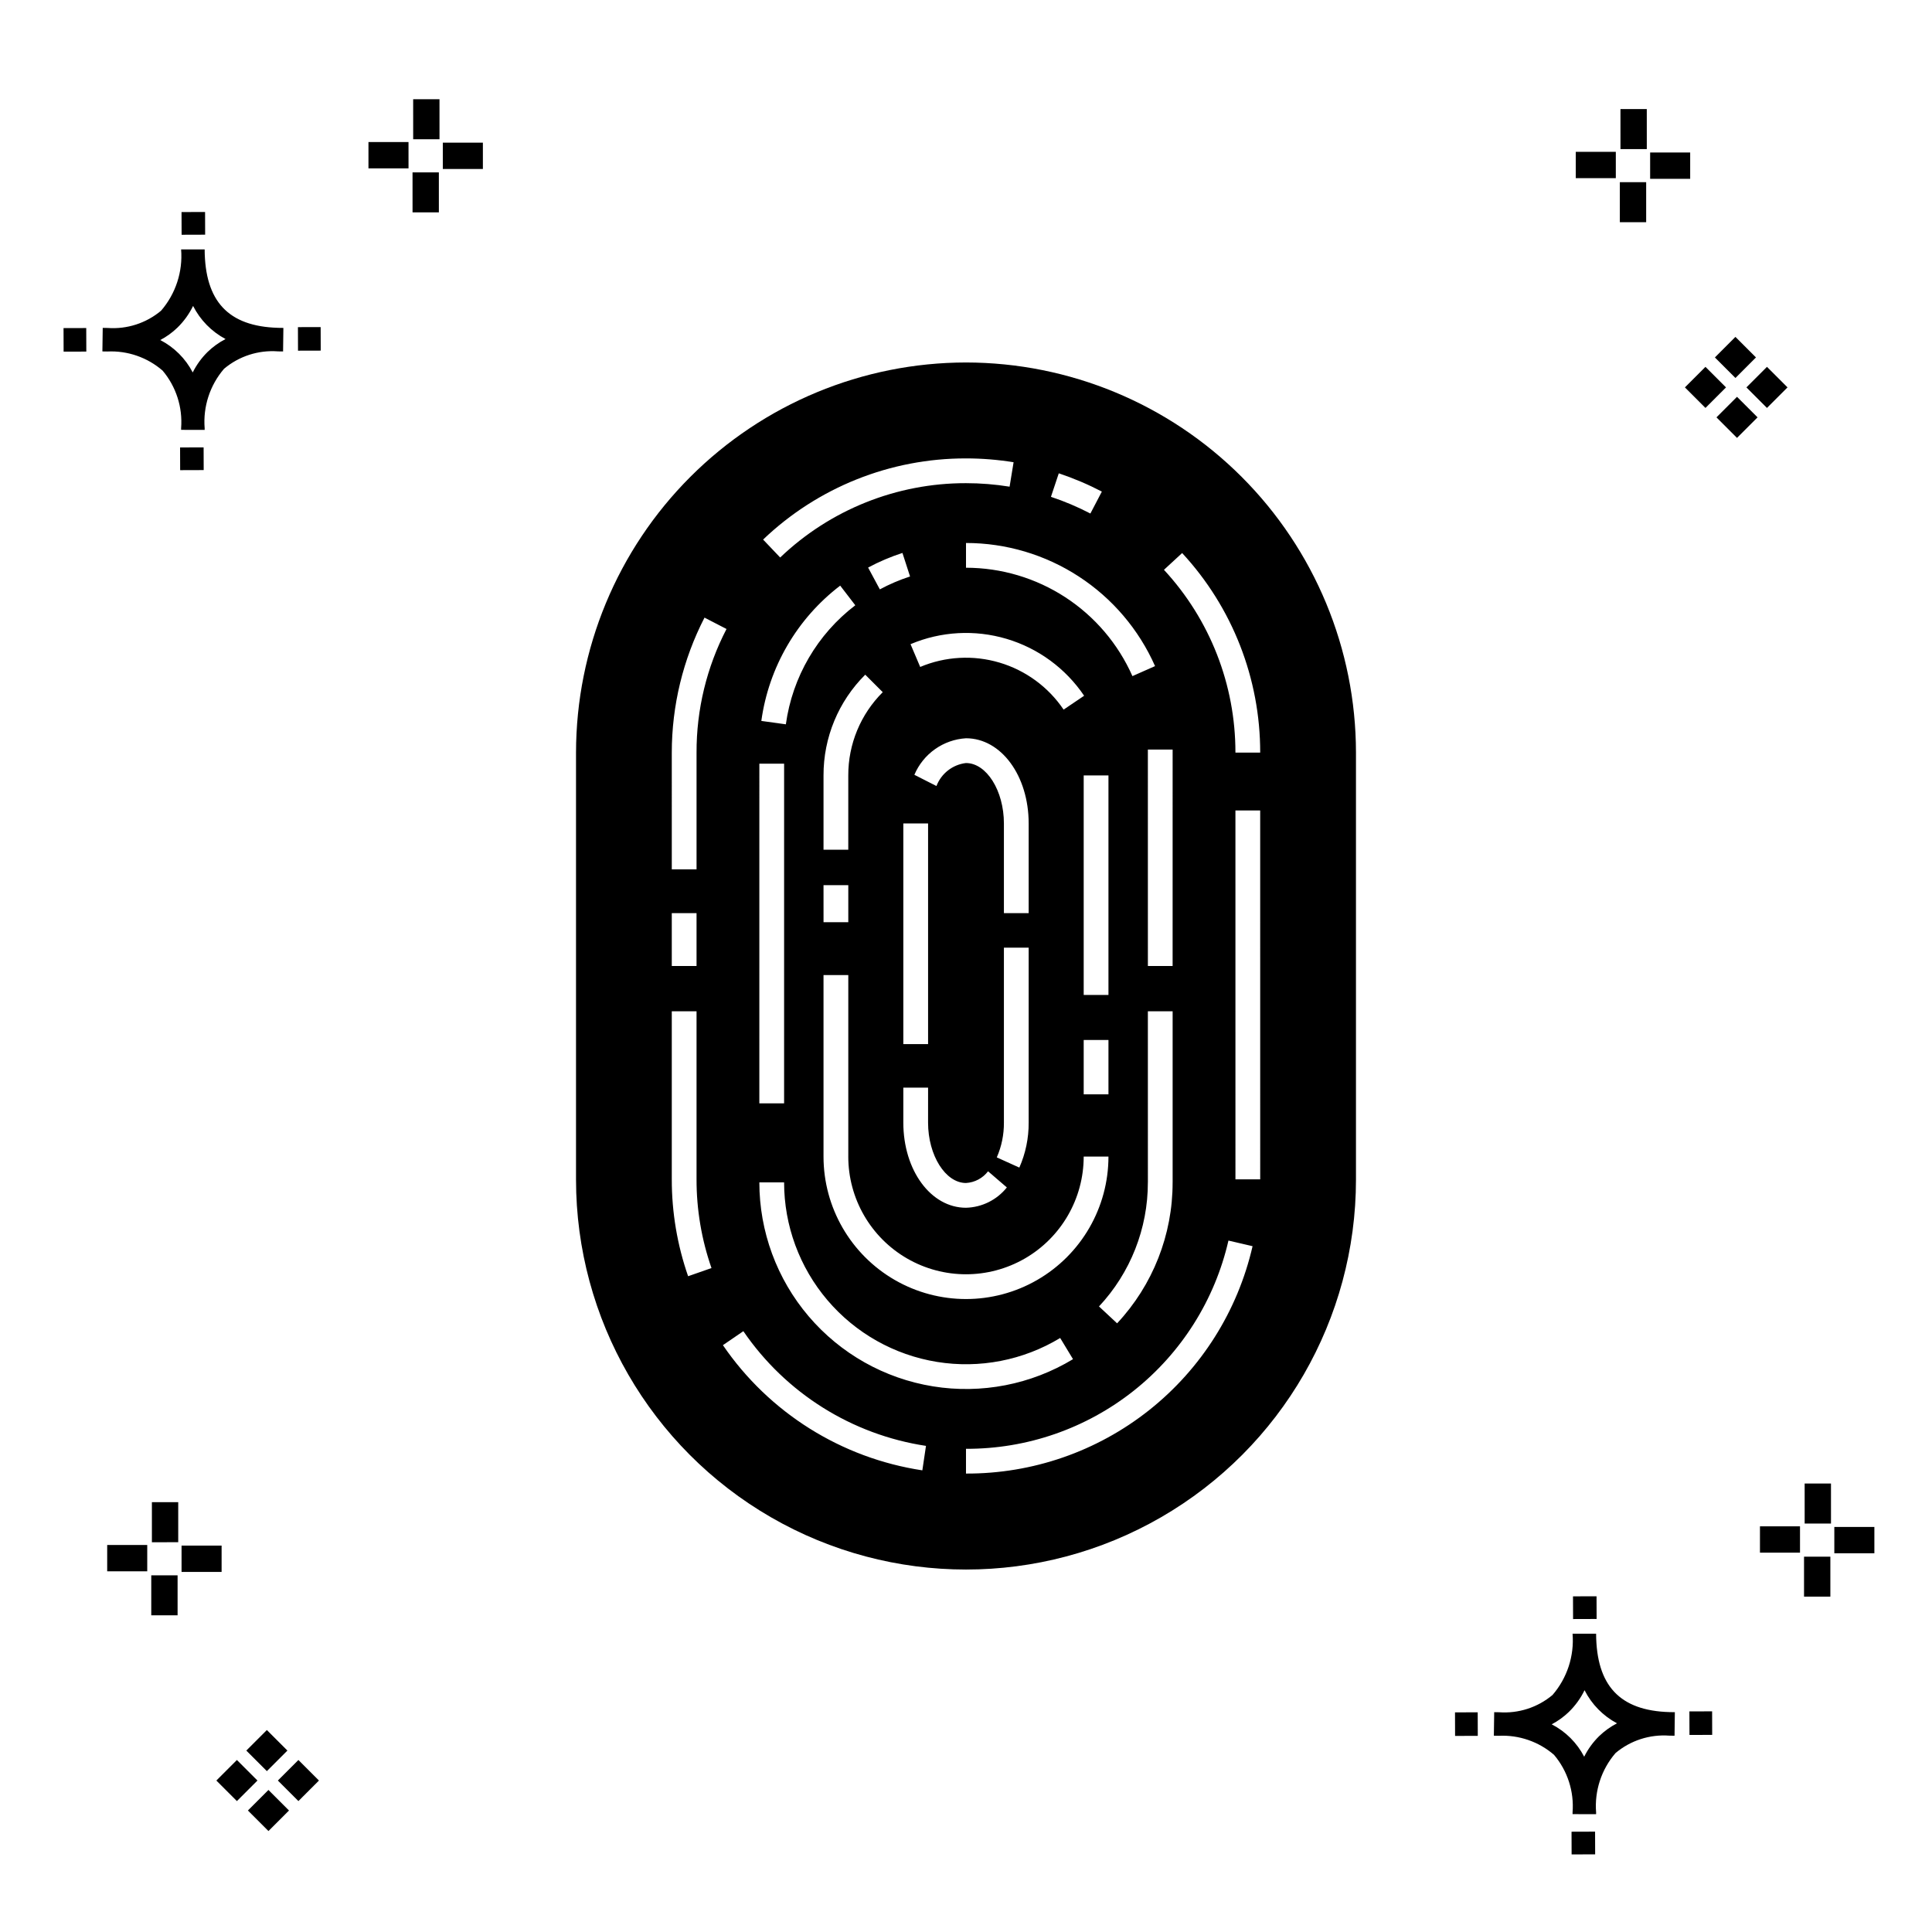
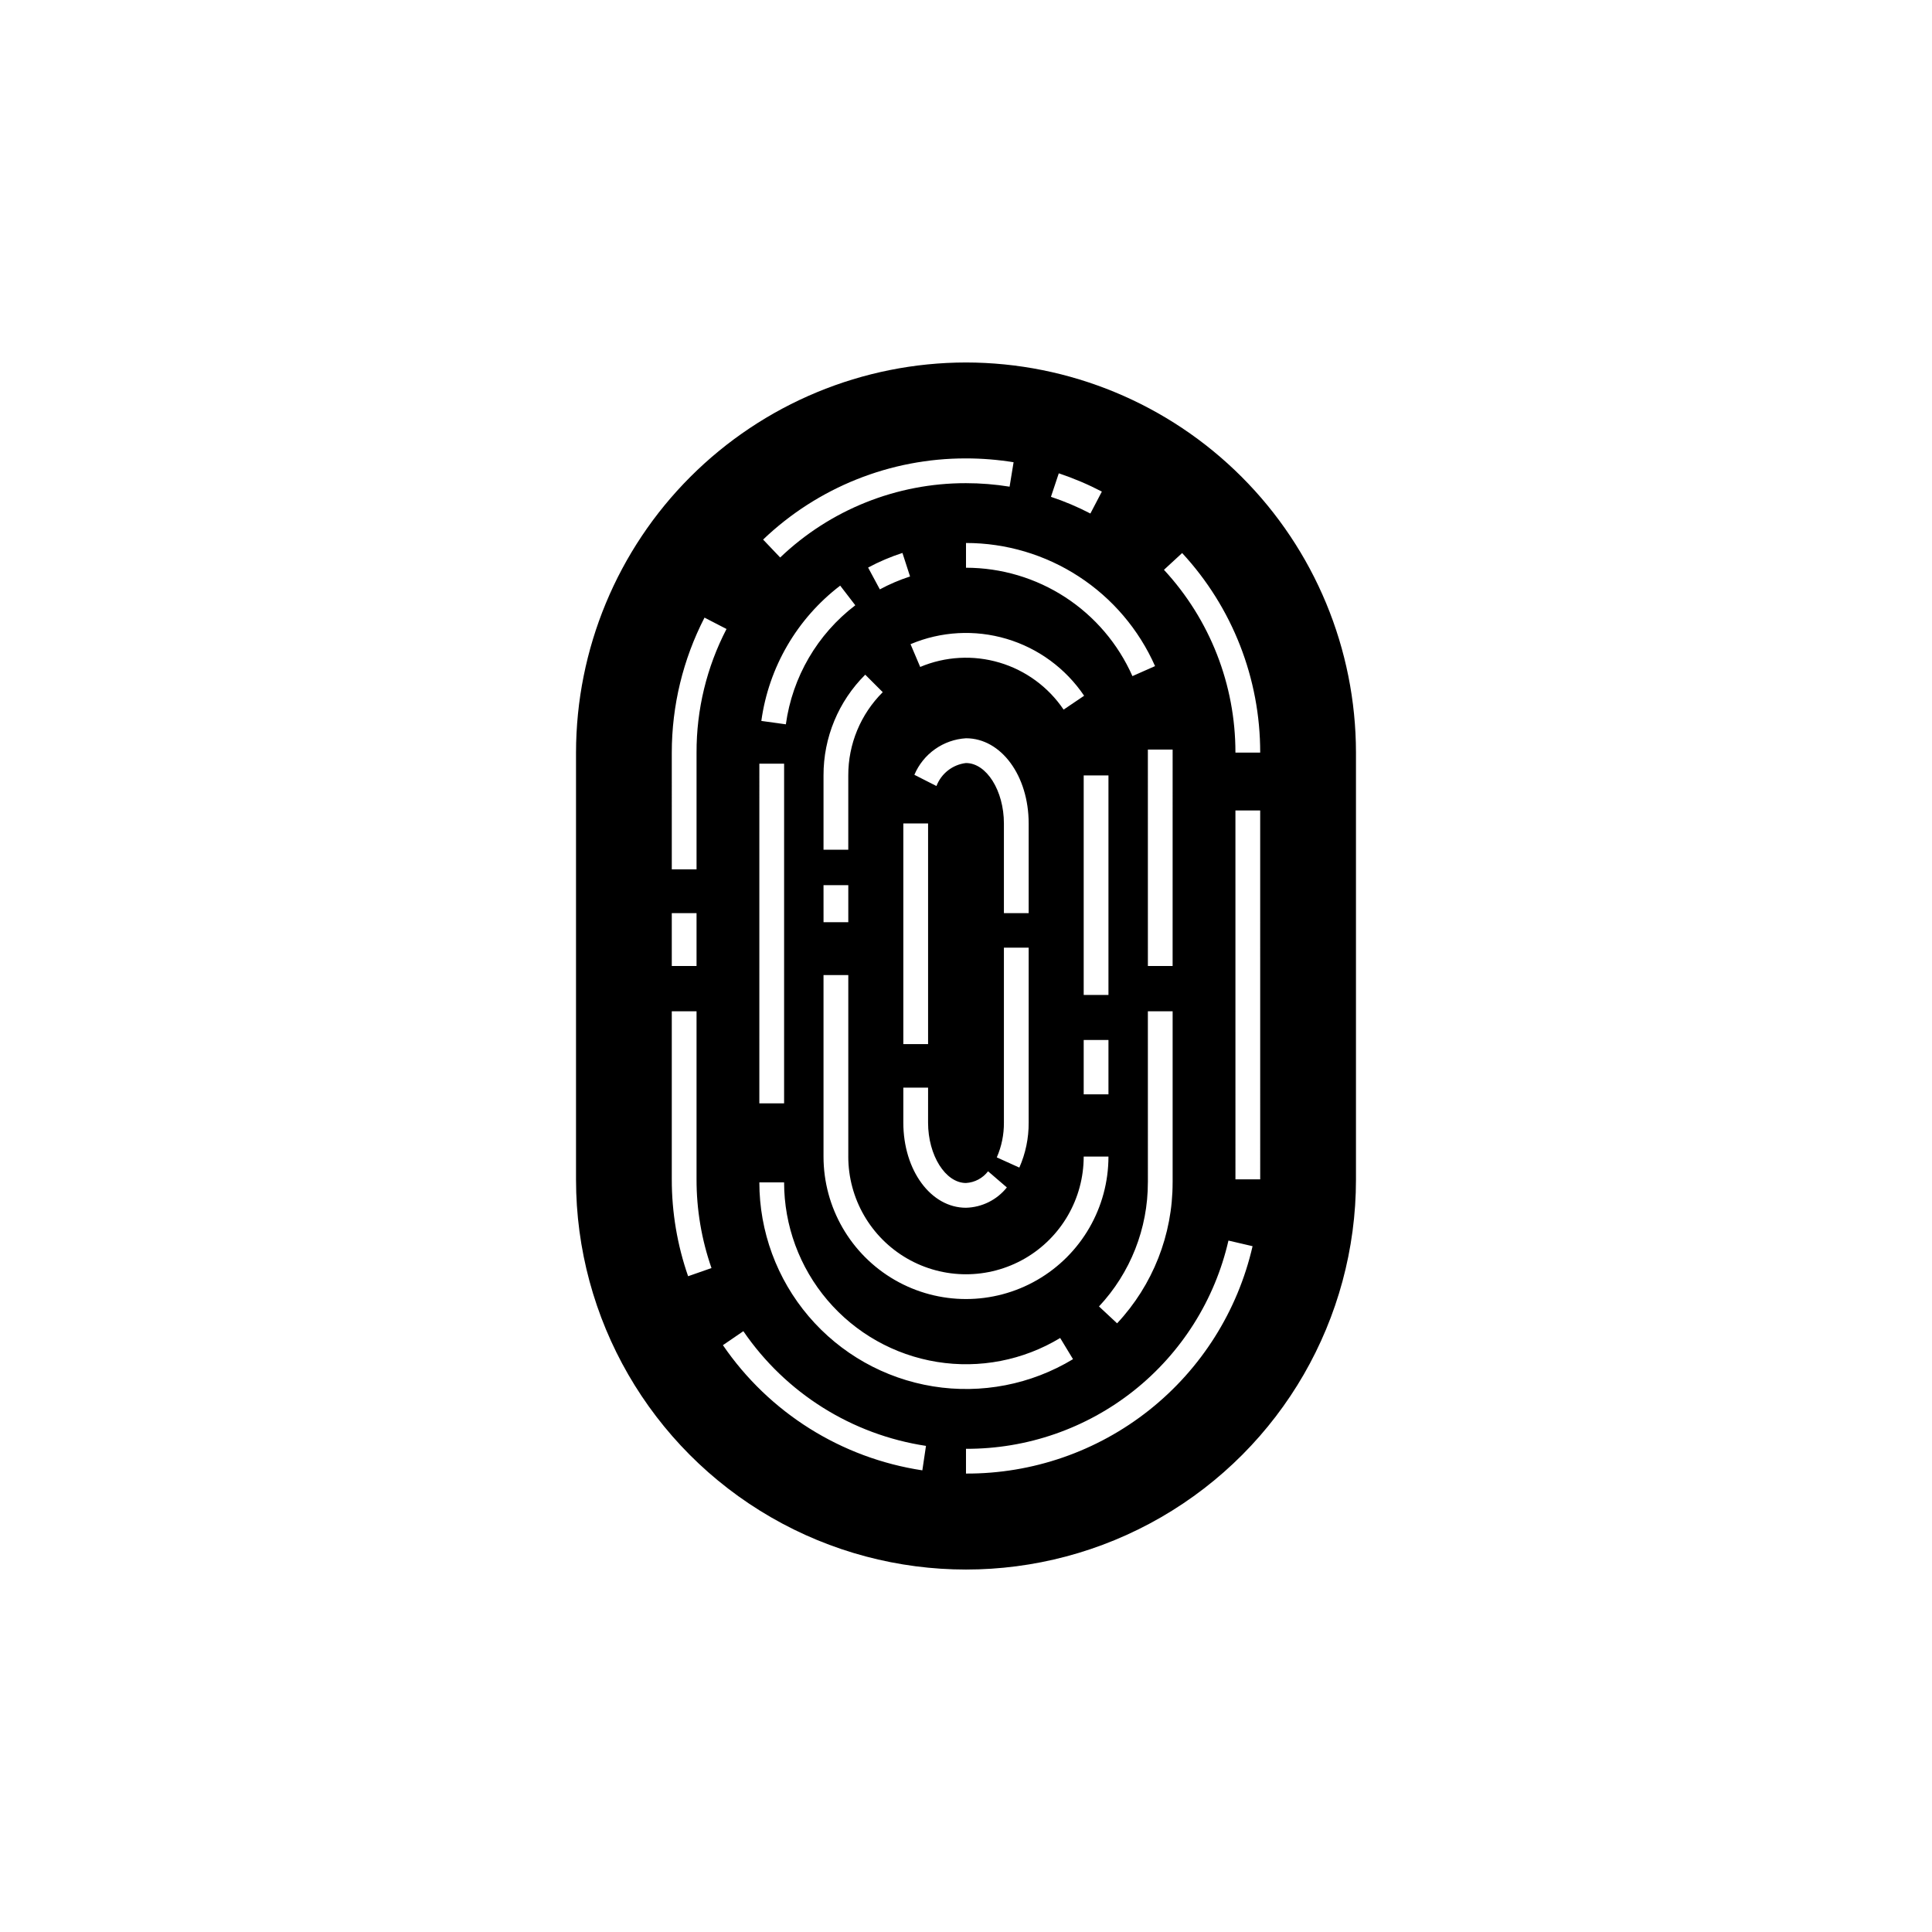
<svg xmlns="http://www.w3.org/2000/svg" fill="#000000" width="800px" height="800px" version="1.1" viewBox="144 144 512 512">
  <g>
-     <path d="m197.96 262.56 0.02 6.016-6.238 0.02-0.02-6.016zm19.738-31.68c0.434 0.023 0.93 0.008 1.402 0.02l-0.082 6.238c-0.449 0.008-0.93-0.004-1.387-0.02v-0.004c-5.172-0.379-10.285 1.277-14.254 4.617-3.746 4.352-5.598 10.023-5.141 15.75v0.449l-6.238-0.016v-0.445c0.434-5.535-1.328-11.02-4.914-15.262-4.047-3.504-9.285-5.316-14.633-5.055h-0.004c-0.434 0-0.867-0.008-1.312-0.02l0.09-6.238c0.441 0 0.879 0.008 1.309 0.02h-0.004c5.129 0.375 10.203-1.266 14.148-4.566 3.879-4.484 5.797-10.34 5.32-16.254l6.238 0.008c0.074 13.766 6.266 20.395 19.461 20.777zm-13.922 2.969h-0.004c-3.703-1.969-6.707-5.031-8.602-8.773-1.043 2.148-2.453 4.098-4.164 5.762-1.352 1.301-2.879 2.406-4.539 3.277 3.691 1.902 6.699 4.902 8.609 8.586 1.004-2.019 2.336-3.856 3.945-5.438 1.41-1.363 3.008-2.516 4.75-3.414zm-42.938-2.898 0.02 6.238 6.016-0.016-0.02-6.238zm68.137-0.273-6.019 0.016 0.02 6.238 6.019-0.016zm-30.609-24.484-0.02-6.016-6.238 0.02 0.02 6.016zm405.96 42.965 5.445 5.445-5.445 5.445-5.445-5.445zm7.941-7.941 5.445 5.445-5.445 5.445-5.445-5.445zm-16.301 0 5.445 5.445-5.445 5.445-5.445-5.445zm7.941-7.941 5.445 5.445-5.441 5.449-5.445-5.445zm-11.992-41.891h-10.613v-6.977h10.613zm-19.707-0.168h-10.613v-6.977h10.613zm8.043 11.668h-6.977v-10.602h6.977zm0.168-19.375h-6.977l-0.004-10.613h6.977zm-308.45 5.273h-10.617v-6.977h10.617zm-19.707-0.168h-10.617v-6.977h10.613zm8.043 11.664h-6.977l-0.004-10.598h6.977zm0.168-19.375h-6.977l-0.004-10.613h6.977zm300 448.52 0.02 6.016 6.238-0.02-0.02-6.016zm25.977-31.699c0.438 0.023 0.93 0.008 1.402 0.02l-0.082 6.238c-0.449 0.008-0.93-0.004-1.387-0.02-5.172-0.379-10.289 1.277-14.254 4.617-3.75 4.352-5.602 10.023-5.144 15.75v0.449l-6.238-0.016v-0.445c0.438-5.539-1.328-11.023-4.91-15.266-4.047-3.504-9.289-5.312-14.633-5.051h-0.004c-0.434 0-0.867-0.008-1.312-0.02l0.09-6.238c0.441 0 0.879 0.008 1.309 0.02h-0.004c5.129 0.371 10.203-1.266 14.145-4.566 3.879-4.484 5.797-10.34 5.32-16.254l6.238 0.008c0.074 13.762 6.266 20.395 19.461 20.773zm-13.922 2.969-0.004 0.004c-3.703-1.969-6.707-5.031-8.602-8.773-1.043 2.148-2.453 4.098-4.168 5.762-1.352 1.301-2.879 2.406-4.539 3.277 3.691 1.902 6.699 4.898 8.609 8.586 1.004-2.019 2.34-3.859 3.945-5.438 1.41-1.363 3.012-2.516 4.754-3.414zm-42.938-2.898 0.02 6.238 6.016-0.016-0.02-6.238zm68.137-0.273-6.019 0.016 0.02 6.238 6.019-0.016zm-30.609-24.48-0.02-6.016-6.238 0.02 0.02 6.016zm73.609-17.414-10.613 0.004v-6.977h10.613zm-19.707-0.164h-10.613v-6.977h10.613zm8.043 11.664h-6.977v-10.598h6.977zm0.168-19.375h-6.977l-0.004-10.613h6.977zm-414.09 70.602 5.445 5.445-5.445 5.445-5.445-5.445zm7.941-7.941 5.445 5.445-5.445 5.445-5.445-5.445zm-16.301 0 5.445 5.445-5.445 5.445-5.445-5.445zm7.941-7.941 5.445 5.445-5.445 5.445-5.445-5.445zm-11.996-41.895h-10.613v-6.973h10.613zm-19.707-0.164h-10.613v-6.977h10.613zm8.043 11.664h-6.977v-10.598h6.977zm0.168-19.375-6.977 0.004v-10.617h6.977z" />
    <path d="m400 240.06c-27.402 0.031-53.668 10.93-73.043 30.305s-30.273 45.641-30.305 73.043v113.19c0 36.922 19.699 71.039 51.672 89.5 31.977 18.461 71.371 18.461 103.35 0s51.672-52.578 51.672-89.5v-113.19c-0.031-27.402-10.93-53.668-30.305-73.043-19.371-19.375-45.641-30.273-73.039-30.305zm50.102 80.465-5.996 2.652c-3.785-8.543-9.965-15.805-17.793-20.902-7.832-5.098-16.973-7.812-26.312-7.82v-6.562 0.004c10.613 0.004 20.996 3.09 29.891 8.883 8.895 5.789 15.914 14.039 20.211 23.746zm-18.91 87.145v-58.176h6.562v58.176zm6.562 11.938v14.398h-6.562v-14.398zm-11.883-87.551c-4.047-5.992-10.047-10.395-16.98-12.457-6.93-2.062-14.363-1.656-21.027 1.148l-2.562-6.035c8.062-3.406 17.059-3.902 25.449-1.41 8.391 2.492 15.656 7.824 20.555 15.078zm-25.871 125.45c2.309-0.133 4.441-1.266 5.848-3.102l4.981 4.281c-2.641 3.305-6.602 5.273-10.828 5.383-9.312 0-16.609-9.914-16.609-22.57v-9.258h6.562l-0.004 9.262c0 8.676 4.602 16.004 10.051 16.004zm8.16-6.785c1.27-2.906 1.914-6.047 1.887-9.219v-46.367h6.562v46.367c0.027 4.102-0.816 8.168-2.473 11.922zm1.887-64.73v-23.766c0-8.684-4.602-16.012-10.047-16.012v-0.004c-3.539 0.418-6.555 2.766-7.828 6.094l-5.852-2.973c1.152-2.727 3.043-5.078 5.461-6.789 2.414-1.711 5.262-2.715 8.219-2.894 9.312 0 16.609 9.914 16.609 22.574v23.766zm-20.094-23.766v58.477h-6.562v-58.477zm-12.785-62.035-3.109-5.781c2.91-1.562 5.953-2.859 9.098-3.875l2.019 6.242-0.004-0.004c-2.766 0.895-5.445 2.039-8.004 3.418zm0.773 27.246h-0.004c-5.867 5.836-9.156 13.777-9.133 22.055v19.699h-6.562v-19.699c-0.027-10.02 3.953-19.633 11.059-26.695zm-9.133 51.141v9.816h-6.562l-0.004-9.816zm0 23.824v48.105l-0.004-0.004c0 11.145 5.945 21.441 15.598 27.016 9.652 5.57 21.543 5.57 31.191 0 9.652-5.574 15.598-15.871 15.598-27.016h6.562c0 13.488-7.195 25.953-18.879 32.699-11.68 6.742-26.074 6.742-37.754 0-11.684-6.746-18.879-19.211-18.879-32.699v-48.102zm79.395 54.945-0.004-45.34h6.562v45.344l-0.004-0.004c0.02 13.867-5.238 27.219-14.711 37.348l-4.801-4.473c8.34-8.914 12.969-20.668 12.953-32.875zm0-57.352-0.004-57.348h6.562l-0.004 57.352zm-23.613-130.56c3.926 1.312 7.742 2.93 11.414 4.84l-3.039 5.816h0.004c-3.363-1.75-6.859-3.231-10.457-4.426zm-24.59-3.953c4.223 0 8.441 0.34 12.613 1.02l-1.059 6.473c-3.82-0.617-7.684-0.93-11.555-0.93-18.34-0.031-35.984 7.027-49.242 19.699l-4.523-4.754v-0.004c14.477-13.832 33.738-21.539 53.766-21.504zm-33.336 33.719 4 5.203h-0.004c-10.059 7.672-16.672 19.016-18.398 31.547l-6.496-0.898h-0.004c1.961-14.242 9.473-27.129 20.898-35.852zm-21.426 47.18h6.562l-0.004 90.023h-6.562zm-23.207-2.934c0.004-12.441 2.977-24.707 8.672-35.77l5.832 3.012c-5.254 10.117-7.977 21.359-7.941 32.758v30.945h-6.562zm0 42.547h6.562v14.004h-6.562zm4.328 96.219v0.004c-2.875-8.254-4.336-16.934-4.328-25.672v-44.539h6.562v44.539c-0.012 8.004 1.328 15.949 3.961 23.504zm62.074 51.441v0.004c-21.457-3.246-40.602-15.262-52.852-33.176l5.414-3.703h0.004c11.219 16.406 28.75 27.418 48.398 30.395zm-43.195-76.312h6.562l-0.004 0.004c0.004 11.445 4.082 22.516 11.5 31.23s17.695 14.508 28.992 16.34c11.297 1.836 22.879-0.41 32.672-6.336l3.402 5.613c-11.129 6.731-24.285 9.285-37.121 7.203-12.836-2.082-24.512-8.664-32.941-18.566-8.43-9.902-13.059-22.48-13.062-35.484zm54.762 77.168v-6.562c16.137 0.066 31.812-5.363 44.457-15.391 12.641-10.031 21.492-24.062 25.098-39.793l6.387 1.488h0.004c-3.938 17.172-13.602 32.496-27.406 43.449-13.801 10.953-30.922 16.879-48.539 16.809zm77.969-77.965h-6.562l-0.004-97.758h6.562zm-6.562-113.1h-0.004c0.023-17.957-6.742-35.258-18.941-48.438l4.82-4.445c13.32 14.387 20.707 33.277 20.684 52.883z" />
  </g>
</svg>